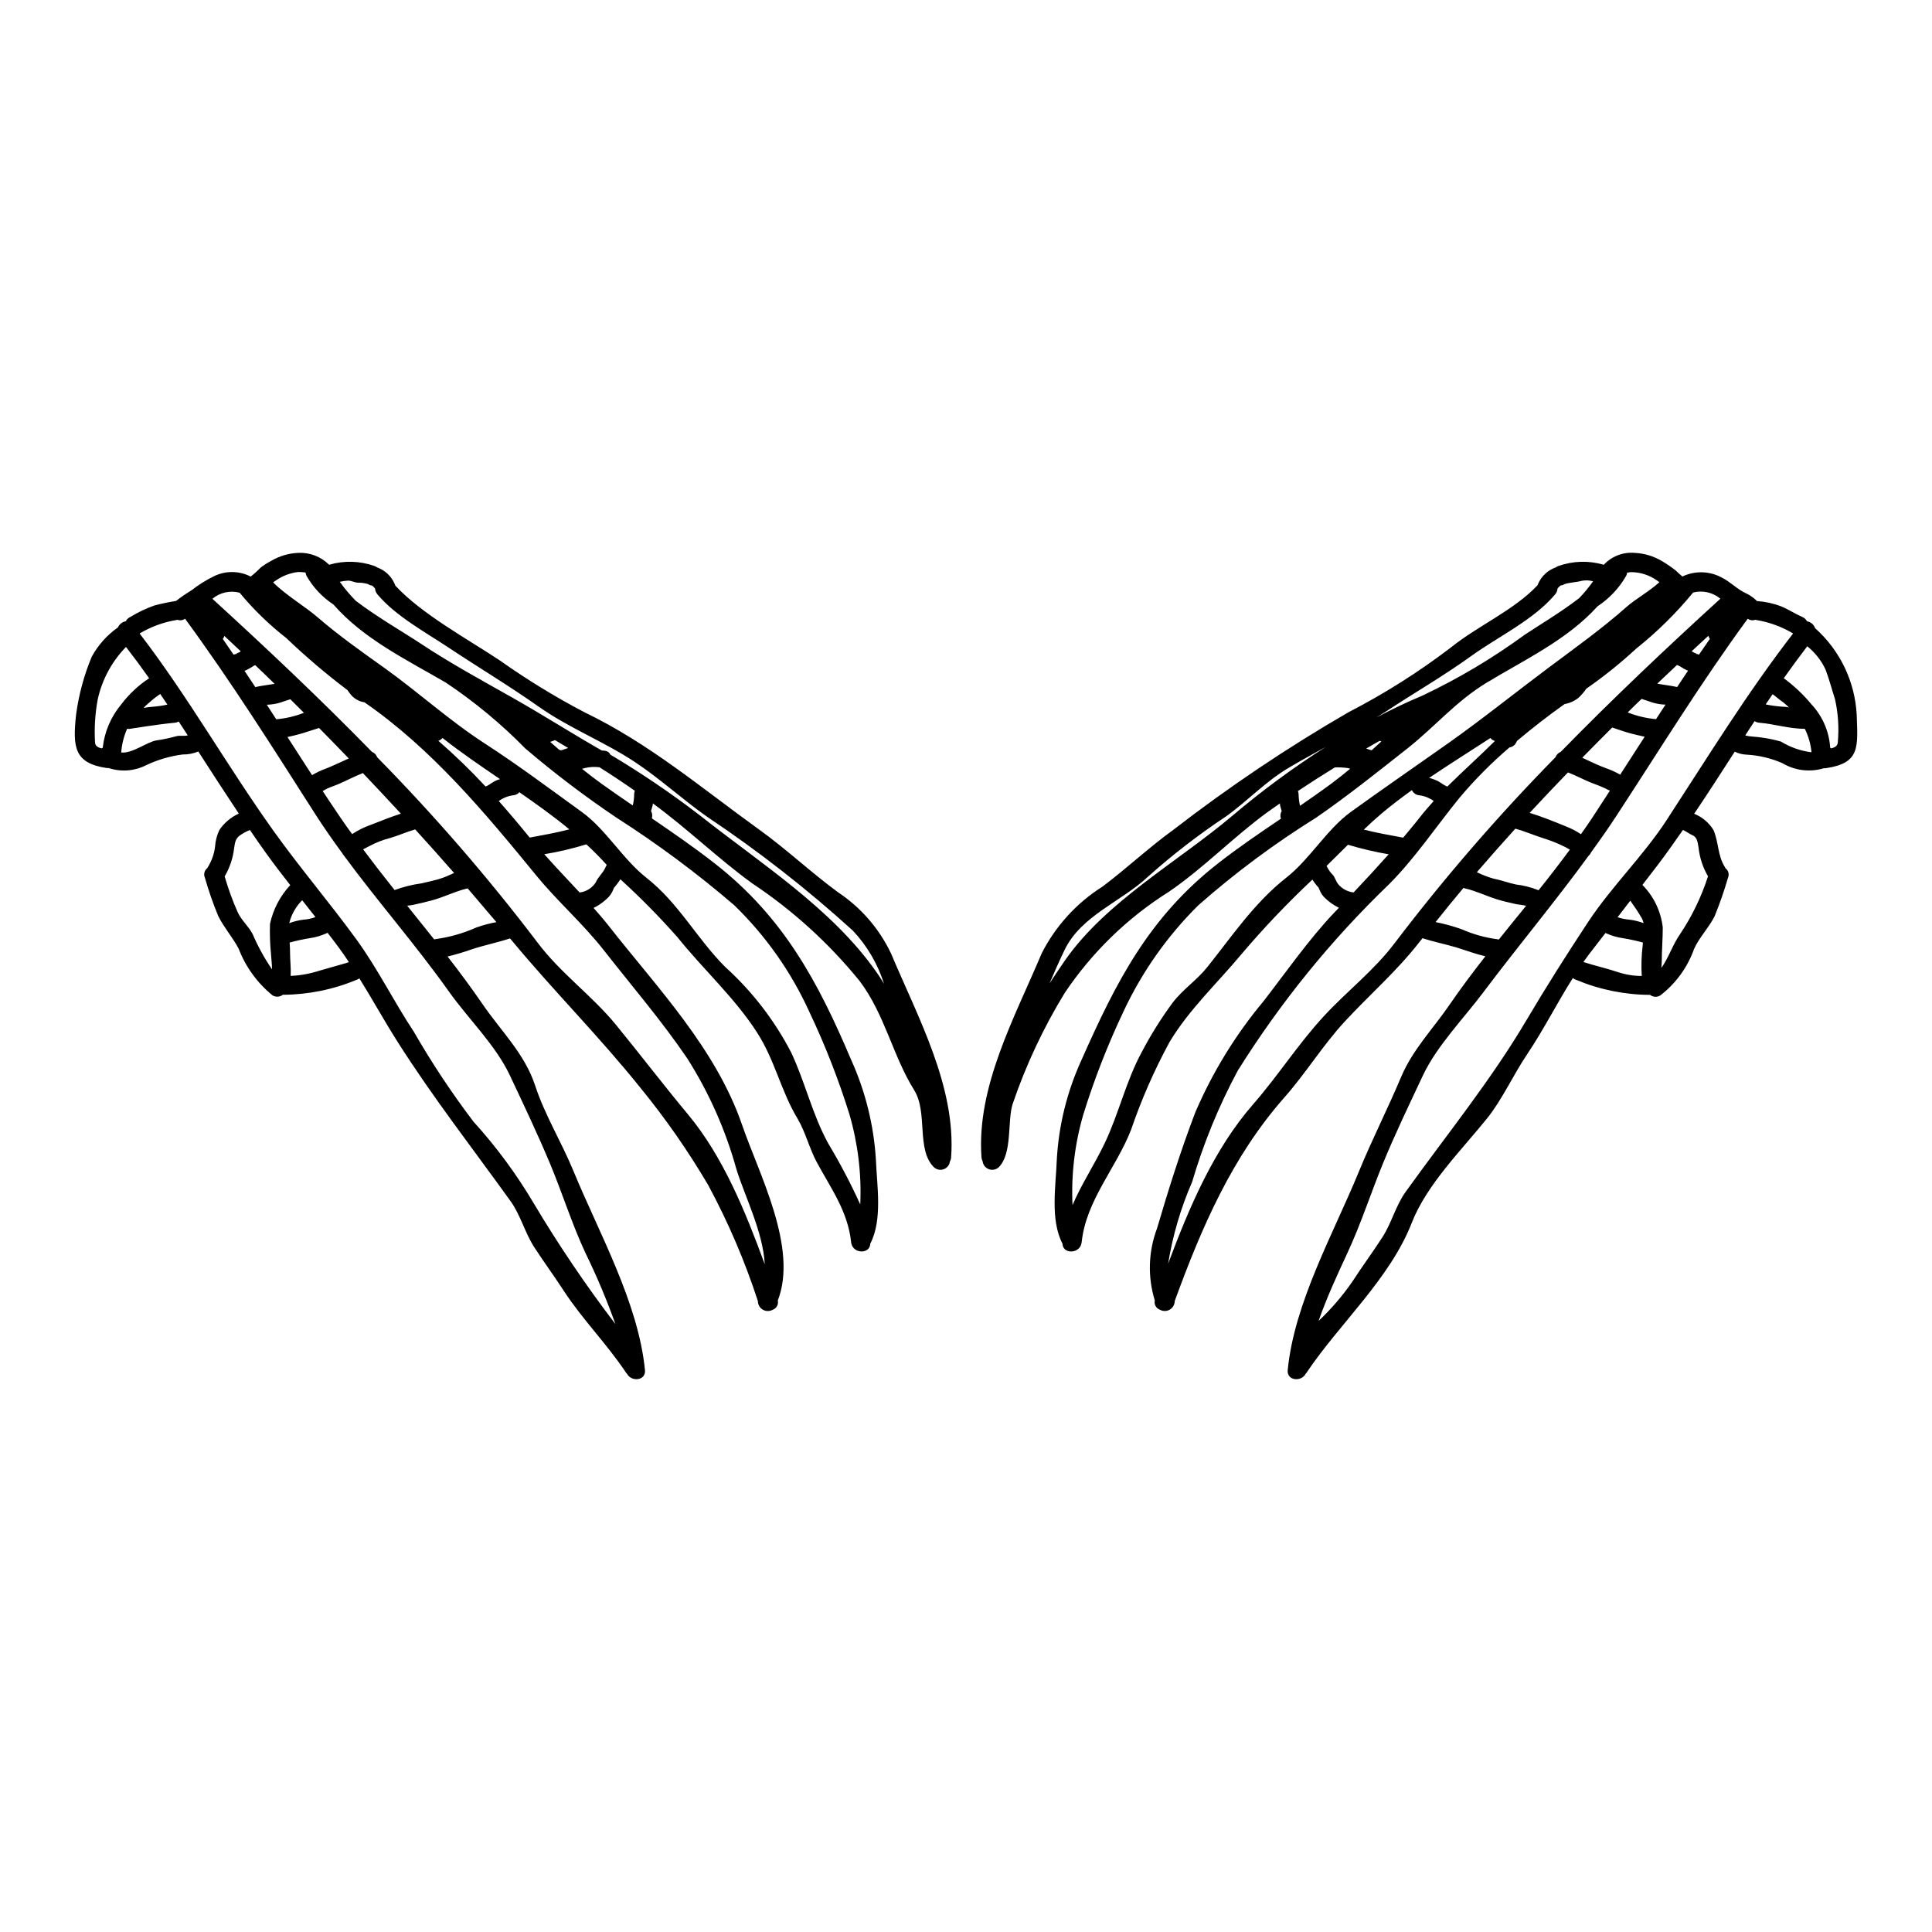
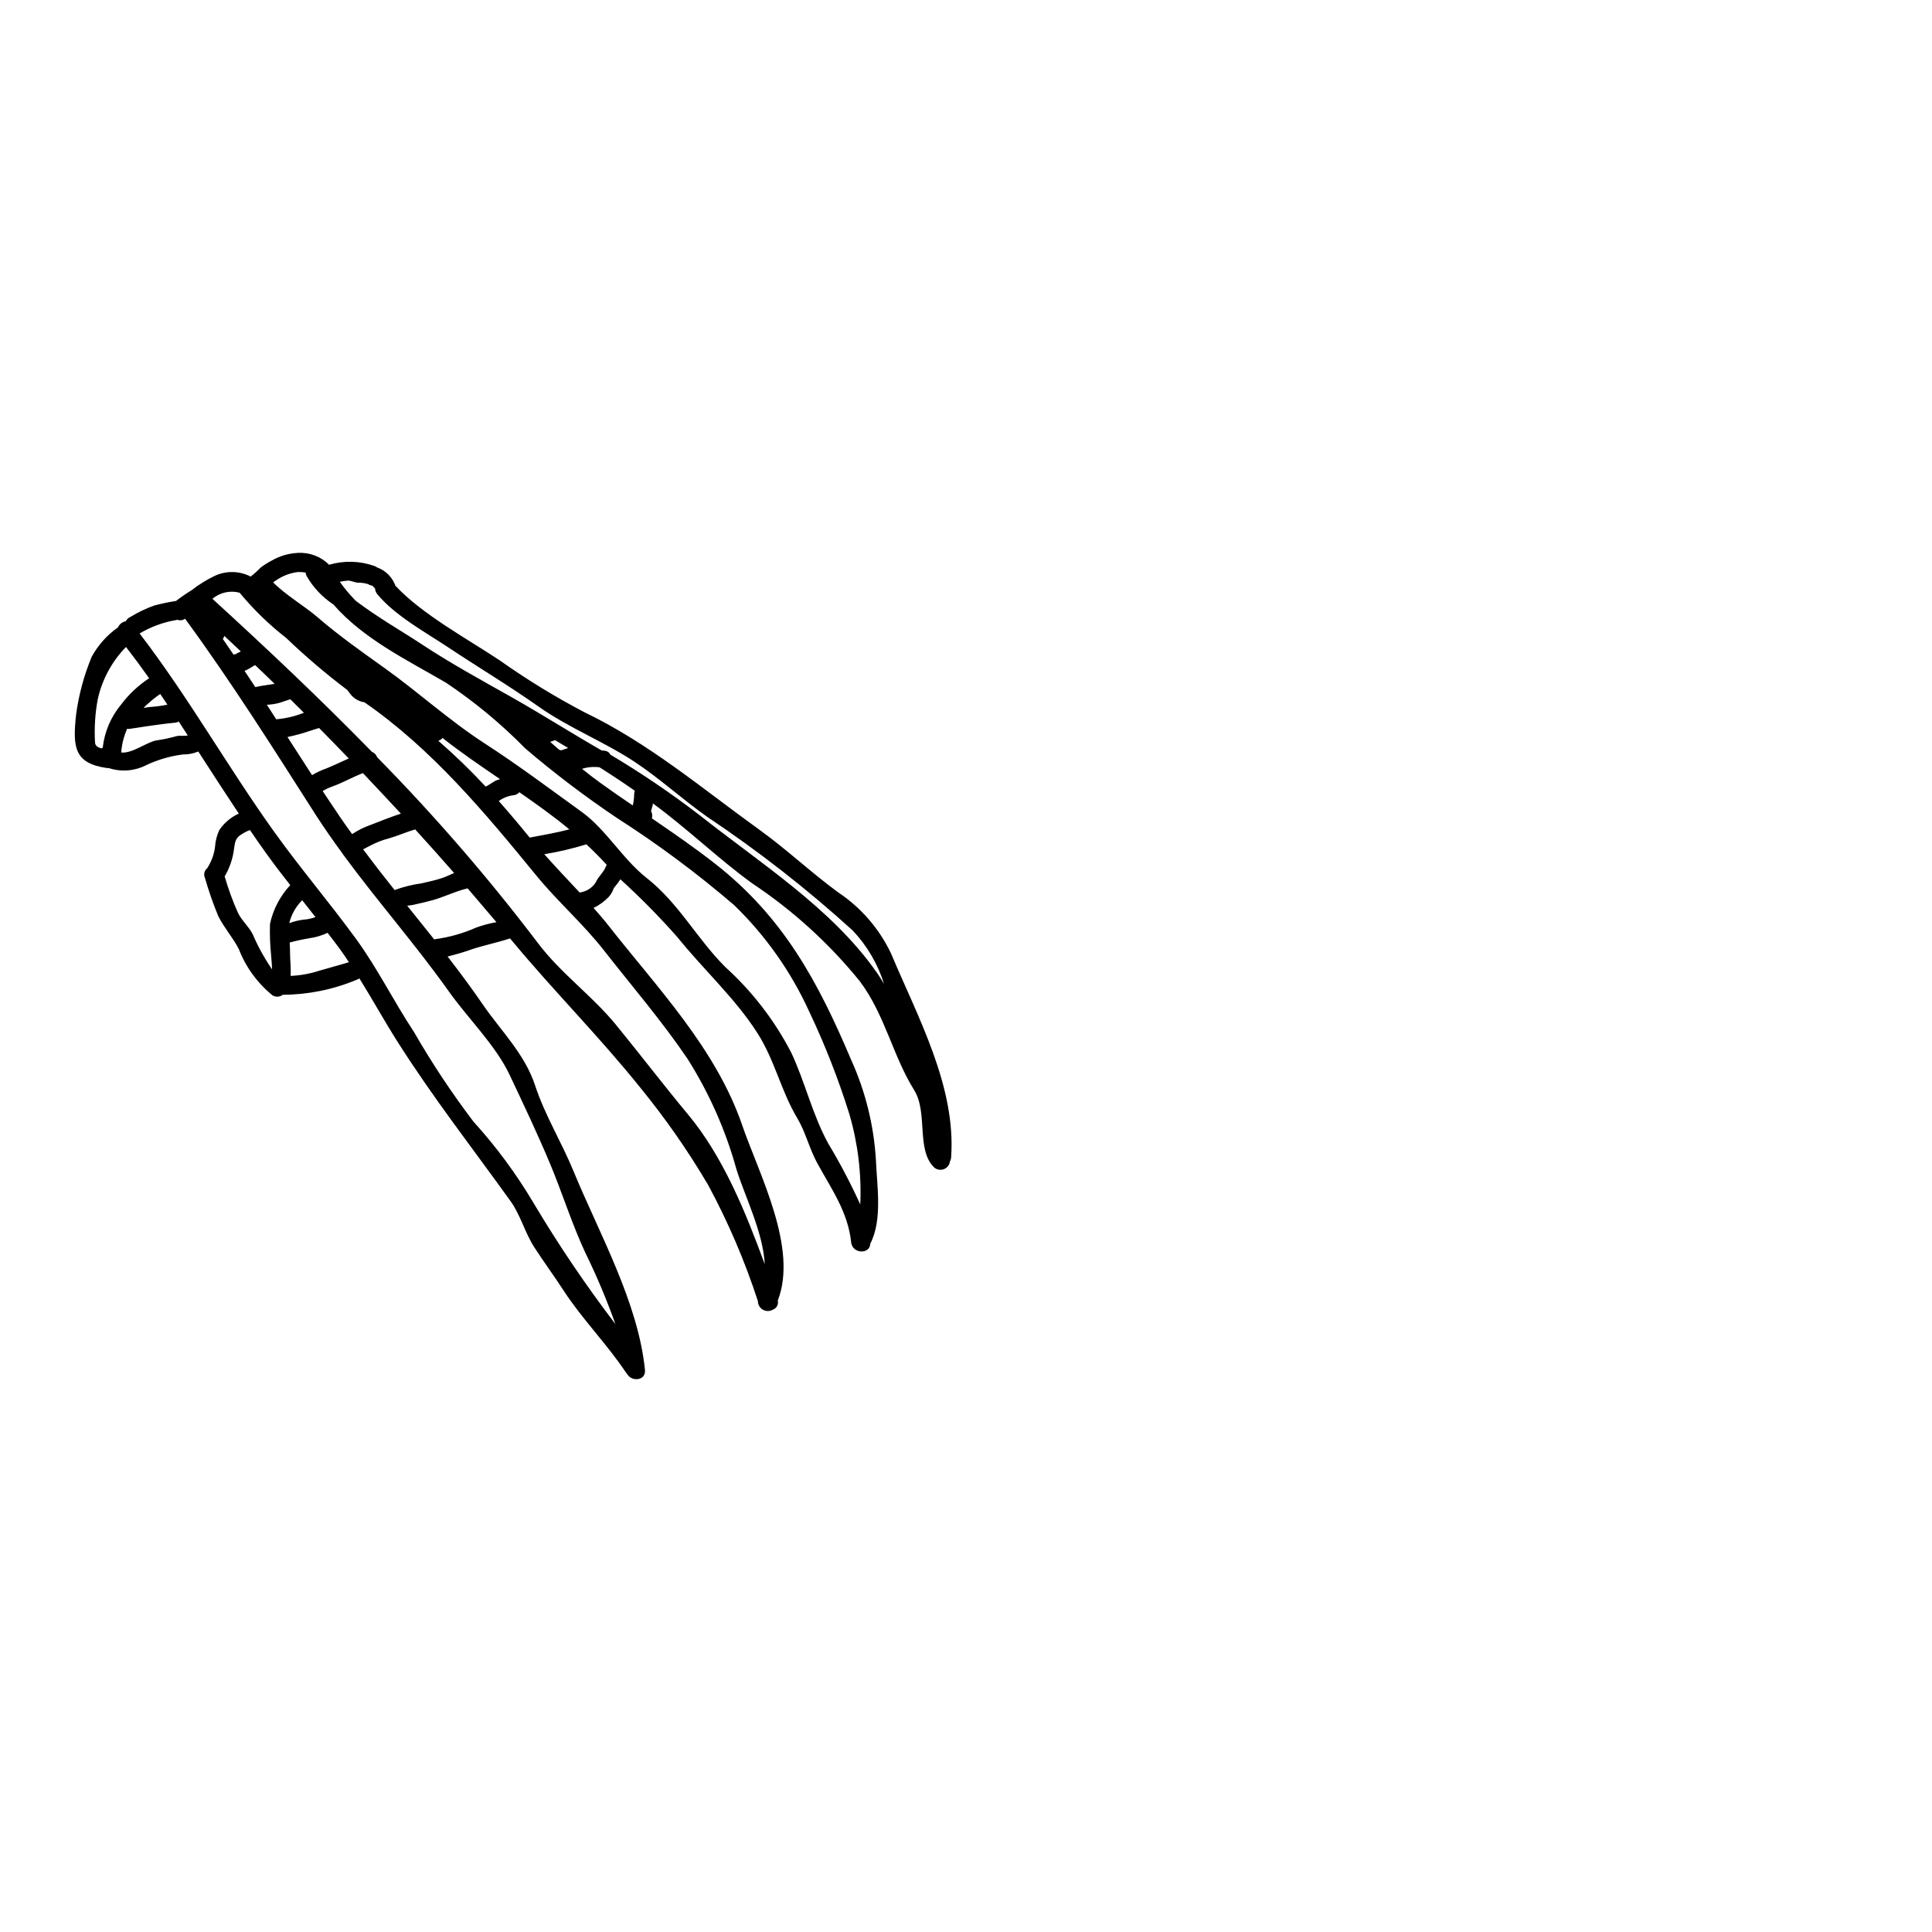
<svg xmlns="http://www.w3.org/2000/svg" fill="#000000" width="800px" height="800px" version="1.1" viewBox="144 144 512 512">
  <g>
    <path d="m242.76 299.28-0.172-0.086v-0.004c-0.395-0.059-0.77-0.203-1.102-0.414-0.82-0.246-1.676-0.367-2.531-0.355-0.945 0-1.758-0.551-2.727-0.551-0.734 0.043-1.461 0.145-2.18 0.312 1.277 1.797 2.699 3.488 4.25 5.055 5.805 4.402 12.824 8.426 17.07 11.242 7.918 5.258 16.211 9.77 24.484 14.434 8.074 4.578 15.949 9.594 23.648 13.992h0.09c1.098 0 1.801 0.309 2.152 1.078 8.227 4.891 16.152 10.27 23.738 16.102 15.949 12.625 34.895 24.617 46.684 41.379 0.789 1.078 1.449 2.176 2.109 3.254l0.004 0.004c-1.66-5.262-4.484-10.082-8.266-14.102-12.094-10.988-24.988-21.062-38.574-30.137-6.559-4.621-12.492-10.102-19.25-14.586-8.203-5.41-17.379-8.953-25.43-14.629-7.699-5.438-15.926-10.363-23.801-15.598-6.227-4.156-14.059-8.359-18.922-14.145v-0.004c-0.375-0.43-0.598-0.969-0.641-1.539-0.023-0.047-0.055-0.09-0.09-0.129-0.082-0.113-0.547-0.531-0.547-0.574zm63.934 80.035c-0.156 0.352-0.312 0.703-0.465 1.078-0.262 0.48-0.578 0.934-0.945 1.34-1.152 1.18-2.5 2.156-3.981 2.883 1.301 1.473 2.598 2.949 3.805 4.488 13.047 16.652 28.598 32.711 35.598 53.137 4.422 12.871 14.848 32.449 9.414 46.418v-0.004c0.246 1.039-0.336 2.094-1.344 2.445-0.816 0.457-1.82 0.449-2.629-0.027-0.809-0.477-1.305-1.344-1.305-2.285-3.461-10.625-7.871-20.918-13.18-30.754-5.316-9.043-11.328-17.664-17.969-25.785-10.781-13.441-22.746-25.406-33.703-38.574-0.266-0.332-0.547-0.66-0.836-0.988-3.297 1.098-6.84 1.801-10.164 2.902-2.094 0.742-4.223 1.375-6.379 1.895 3.211 4.137 6.332 8.336 9.305 12.672 4.859 7.086 11.133 13.113 13.883 21.473 2.551 7.832 7.062 15.113 10.207 22.793 6.773 16.43 17.129 34.734 18.914 52.641 0.289 2.883-3.609 3.188-4.75 1.012-0.086-0.09-0.176-0.176-0.242-0.266-5.082-7.637-11.48-14.035-16.5-21.691-2.551-3.938-5.344-7.723-7.894-11.664-2.363-3.672-3.652-8.535-6.16-12.031-10.234-14.258-20.637-27.551-30.051-42.391-3.543-5.59-6.644-11.223-10.078-16.742h-0.004c-0.219 0.141-0.457 0.262-0.703 0.352-6.207 2.598-12.863 3.953-19.594 3.984-0.789 0.609-1.875 0.672-2.727 0.156-4.008-3.258-7.094-7.504-8.953-12.32-1.574-3.035-3.848-5.543-5.41-8.66h-0.004c-1.383-3.34-2.574-6.758-3.566-10.234-0.383-0.887-0.109-1.926 0.66-2.512 0.043-0.086 0.086-0.172 0.152-0.285l0.004 0.004c1.008-1.641 1.656-3.481 1.891-5.394 0.098-1.539 0.488-3.047 1.148-4.441 1.285-1.887 3.066-3.383 5.144-4.332-3.629-5.457-7.191-10.953-10.734-16.453v0.004c-1.312 0.539-2.719 0.805-4.137 0.785-3.371 0.43-6.656 1.395-9.723 2.859-3.051 1.543-6.59 1.816-9.84 0.75-0.191 0.012-0.383 0.004-0.57-0.023-8.691-1.273-9.02-5.633-8.121-14.121 0.703-5.297 2.106-10.473 4.16-15.402 1.695-3.074 4.066-5.723 6.938-7.742 0.379-0.848 1.152-1.457 2.066-1.629 0.285-0.531 0.742-0.949 1.297-1.184 2-1.223 4.125-2.231 6.336-3.008 1.871-0.492 3.766-0.887 5.676-1.184 1.336-1.02 2.723-1.977 4.156-2.856 1.906-1.484 3.965-2.762 6.141-3.809 3.031-1.398 6.535-1.328 9.504 0.199 0.93-0.723 1.801-1.512 2.617-2.363 0.875-0.676 1.812-1.27 2.793-1.781 2.172-1.293 4.625-2.023 7.148-2.133 3.066-0.164 6.059 0.98 8.23 3.148 3.938-1.16 8.145-1.043 12.012 0.328 0.25 0.09 0.488 0.215 0.703 0.375 2.082 0.746 3.766 2.32 4.644 4.356 0.082 0.152 0.148 0.312 0.195 0.484 7.086 7.613 19.141 14.125 27.629 19.777 7.168 5.074 14.66 9.668 22.438 13.746 17.18 8.266 31.094 20.129 46.395 31.152 7.238 5.211 13.641 11.285 20.832 16.562v0.004c6.07 4.031 10.93 9.637 14.059 16.215 7.086 16.875 17.266 35.262 15.93 54.031-0.016 0.379-0.125 0.746-0.312 1.078-0.113 0.953-0.754 1.758-1.656 2.082-0.902 0.328-1.914 0.117-2.609-0.543-4.723-4.723-1.52-14.477-5.215-20.418-5.719-9.172-7.719-19.953-14.43-28.887-8.145-10.035-17.766-18.781-28.531-25.934-9.109-6.625-17.16-14.5-26.293-21.164 0 0.176-0.043 0.375-0.062 0.57-0.02 0.195-0.422 1.367-0.422 1.453 0.336 0.59 0.414 1.289 0.219 1.938 5.633 3.848 11.266 7.723 16.633 11.922 18.191 14.188 27.41 31.332 36.211 52.141h0.004c3.766 8.344 5.981 17.305 6.531 26.441 0.266 6.863 1.801 15.883-1.496 22.219-0.066 2.727-4.289 2.727-4.977 0.09h0.004c-0.066-0.176-0.105-0.363-0.105-0.551-0.883-8.074-5.238-14.035-9-20.945-2.023-3.695-3.098-8.227-5.211-11.77-4.426-7.348-5.965-15.445-10.738-22.828-5.902-9.176-14.258-16.719-21.117-25.277l-0.004 0.004c-4.742-5.367-9.773-10.473-15.07-15.293-0.457 0.719-0.965 1.402-1.52 2.047-0.082 0.062-0.152 0.148-0.195 0.246zm-0.133 0.152m-95.168-59.113c-0.043 0.043-0.109 0.062-0.195 0.129-0.219 0.133-0.441 0.266-0.637 0.395-0.312 0.172-0.594 0.352-0.883 0.504h-0.004c-0.277 0.16-0.574 0.293-0.875 0.395 0.945 1.453 1.914 2.883 2.859 4.309 1.691-0.395 3.434-0.57 5.117-0.855-1.691-1.672-3.41-3.301-5.117-4.934-0.086 0-0.152 0.047-0.238 0.047zm160.59 142.8-0.004 0.004c0.355-8.062-0.621-16.125-2.879-23.871-2.902-9.293-6.453-18.367-10.629-27.16-4.801-10.562-11.543-20.133-19.871-28.215-9.848-8.465-20.281-16.223-31.223-23.219-8.398-5.652-16.473-11.777-24.172-18.348-6.398-6.527-13.457-12.371-21.055-17.449-10.469-6.094-21.844-11.59-29.789-20.699-2.938-1.926-5.379-4.523-7.121-7.578-0.133-0.285-0.223-0.586-0.266-0.898-0.652-0.094-1.309-0.137-1.969-0.137-2.094 0.25-4.094 1.004-5.828 2.203-0.273 0.164-0.539 0.348-0.789 0.551 3.234 3.297 8.582 6.469 11.75 9.219 5.59 4.836 11.613 9.086 17.641 13.383 9.09 6.492 17.27 13.992 26.668 20.074 8.906 5.766 17.223 12.012 25.805 18.215 6.398 4.644 10.758 12.43 17.047 17.383 8.605 6.754 13.312 16.059 20.898 23.648v-0.004c7.141 6.465 13.062 14.152 17.492 22.703 3.672 7.812 5.586 16.371 9.766 24.008v0.004c3.141 5.231 5.981 10.633 8.508 16.188zm-25.32 15.816c-0.465-8.488-5.281-17.953-7.477-25.031h-0.004c-2.859-10.371-7.238-20.262-12.988-29.352-6.797-10.027-14.691-19.203-22.152-28.734-5.547-7.086-12.234-12.891-17.887-19.797-13.734-16.781-27.641-33.52-45.562-45.934-1.328-0.199-2.551-0.852-3.457-1.844-0.395-0.441-0.723-0.926-1.078-1.41-5.66-4.269-11.066-8.871-16.188-13.777-4.547-3.539-8.691-7.57-12.363-12.012-2.523-0.676-5.219-0.078-7.219 1.605 14.281 13.043 28.578 26.527 42.285 40.566 0.648 0.254 1.152 0.777 1.387 1.434 15.219 15.477 29.438 31.91 42.566 49.199 6.008 8.004 14.344 13.926 20.703 21.691 6.441 7.871 12.594 15.949 19.117 23.781 9.297 11.191 15.172 25.664 20.297 39.613zm-34.605-124.52c0.008-0.305 0.066-0.609 0.172-0.895-3.059-2.133-6.18-4.223-9.371-6.223-1.277-0.16-2.574-0.094-3.828 0.195-0.266 0.086-0.531 0.152-0.789 0.219 1.672 1.344 3.367 2.66 5.148 3.938 2.727 1.969 5.512 3.871 8.293 5.766h0.004c0.242-0.98 0.367-1.988 0.371-3zm-7.609 19.406h0.004c0.09-0.227 0.207-0.441 0.348-0.641-1.738-1.914-3.543-3.738-5.41-5.457-3.656 1.125-7.383 2-11.156 2.621 3.059 3.43 6.227 6.773 9.371 10.141 1.754-0.211 3.32-1.195 4.273-2.684 0.637-1.496 1.98-2.508 2.574-3.981zm2.637 121.04h0.004c-2.312-6.473-4.984-12.812-8.008-18.984-3.543-7.613-6.094-15.84-9.352-23.617-3.258-7.777-6.996-15.641-10.605-23.297-3.762-8.012-10.996-14.957-16.137-22.199-8.797-12.406-18.895-23.867-27.871-36.102-0.172-0.18-0.316-0.387-0.426-0.609-2.441-3.32-4.793-6.691-7.019-10.145-11.266-17.641-22.262-35.09-34.637-51.984-0.574 0.434-1.332 0.543-2.004 0.289-0.066 0-0.109 0.043-0.195 0.043-3.477 0.57-6.812 1.785-9.84 3.586 12.988 16.926 23.25 35.219 35.66 52.555 6.977 9.727 14.715 18.809 21.758 28.469 5.762 7.941 9.898 16.434 15.289 24.574l-0.004-0.004c4.742 8.238 10.004 16.168 15.746 23.738 6.051 6.664 11.41 13.922 15.992 21.668 6.602 11.078 13.832 21.77 21.652 32.02zm-13.457-152.36c0.309-0.109 0.637-0.195 0.945-0.309-1.18-0.703-2.336-1.41-3.5-2.09v0.004c-0.418 0.18-0.844 0.332-1.277 0.461 0.789 0.684 1.539 1.367 2.336 2.047 0.172 0.051 0.34 0.113 0.504 0.195 0.082-0.016 0.164-0.035 0.242-0.062 0.258-0.059 0.508-0.141 0.75-0.246zm-9.242 23.43c3.519-0.66 7.043-1.273 10.492-2.18-4.246-3.519-8.711-6.691-13.246-9.84-0.426 0.492-1.039 0.789-1.691 0.816-1.359 0.191-2.648 0.711-3.762 1.516 2.754 3.121 5.488 6.359 8.207 9.707zm-9.02-15.094c0.355-0.152 0.789-0.266 1.145-0.395-5.117-3.5-10.297-7-15.246-10.91v0.004c-0.293 0.344-0.672 0.602-1.102 0.746 4.387 3.812 8.566 7.859 12.52 12.121 0.945-0.359 1.762-1.129 2.68-1.547zm0.176 37.492c-2.527-2.996-5.059-5.965-7.613-8.934-3.231 0.727-6.356 2.363-9.59 3.211-1.652 0.441-3.301 0.816-4.953 1.18-0.395 0.086-0.945 0.109-1.477 0.199 2.402 2.969 4.773 5.938 7.152 8.93l0.004 0.004c0.082-0.035 0.172-0.059 0.262-0.066 3.754-0.5 7.414-1.539 10.867-3.078 1.738-0.625 3.527-1.102 5.348-1.43zm-14.012-11.809c0.969-0.352 1.895-0.816 2.812-1.207-3.41-3.898-6.852-7.746-10.316-11.551-2.363 0.684-4.555 1.695-6.906 2.363v-0.004c-1.754 0.457-3.445 1.117-5.039 1.969-0.195 0.105-1.145 0.57-1.848 0.965 2.731 3.652 5.508 7.246 8.336 10.781 2.328-0.852 4.738-1.449 7.191-1.785 1.895-0.469 3.941-0.859 5.769-1.523zm-11.285-16.926c-3.344-3.606-6.691-7.191-10.078-10.758-2.133 0.84-4.18 1.918-6.25 2.816-1.055 0.484-2.176 0.812-3.231 1.301-0.219 0.105-0.789 0.438-1.18 0.637 1.574 2.363 3.125 4.723 4.723 7.062 0.992 1.473 2.047 2.926 3.078 4.352v0.004c1.57-1.031 3.262-1.867 5.035-2.484 2.578-1 5.219-2.074 7.902-2.938zm-13.777 39.359c-0.789-1.18-1.574-2.363-2.445-3.543-1.031-1.43-2.133-2.836-3.211-4.242v0.004c-1.512 0.711-3.121 1.195-4.773 1.426-1.777 0.289-3.539 0.672-5.277 1.145 0.066 1.016 0.109 2.004 0.109 3.016 0 1.648 0.266 3.805 0.152 5.828 2.598-0.113 5.164-0.582 7.637-1.387 2.598-0.781 5.242-1.441 7.812-2.25zm-0.043-53.988c-2.621-2.707-5.215-5.41-7.871-8.078-1.691 0.508-3.391 1.121-5.117 1.605-1.078 0.289-2.156 0.574-3.258 0.789 2.156 3.367 4.328 6.734 6.516 10.102l-0.004 0.004c1.203-0.723 2.481-1.32 3.809-1.785 2.012-0.816 3.969-1.762 5.93-2.641zm-8.82 42.039c-1.18-1.5-2.336-2.992-3.523-4.469-1.68 1.672-2.867 3.773-3.43 6.074 1.215-0.453 2.477-0.766 3.762-0.926 1.09-0.074 2.164-0.301 3.191-0.68zm-3.059-54.141c-1.18-1.18-2.398-2.402-3.609-3.59-0.902 0.312-1.828 0.574-2.727 0.906-1.141 0.332-2.316 0.516-3.5 0.547 0.84 1.277 1.672 2.574 2.488 3.848h0.066c2.492-0.215 4.938-0.793 7.262-1.711zm-8.996 55.941c0.828-3.848 2.684-7.394 5.367-10.273-2.199-2.793-4.356-5.609-6.422-8.492-1.453-2.023-2.883-4.07-4.266-6.117h-0.004c-0.957 0.379-1.867 0.875-2.707 1.477-1.18 0.883-1.25 1.969-1.473 3.32-0.301 2.648-1.156 5.203-2.508 7.504 0.945 3.289 2.121 6.508 3.519 9.633 1.035 2.113 2.836 3.609 3.894 5.652 1.406 3.277 3.129 6.41 5.148 9.352-0.043-1.715-0.285-3.609-0.285-4.094-0.262-2.644-0.352-5.305-0.266-7.961zm-8.184-71.961c0.152-0.086 0.289-0.172 0.441-0.266l-4.356-4.09c-0.086 0.195-0.152 0.395-0.238 0.594-0.043 0.066-0.133 0.129-0.176 0.195 0.969 1.387 1.914 2.793 2.863 4.18l-0.008 0.004c0.289-0.117 0.59-0.191 0.902-0.223-0.527 0.047 0.414-0.32 0.57-0.395zm-13.613 22c-0.816-1.23-1.605-2.445-2.398-3.676h0.004c-0.332 0.188-0.699 0.301-1.078 0.332-4.223 0.375-12.098 1.648-12.098 1.648h-0.004c-0.16-0.012-0.324-0.031-0.484-0.062-0.879 1.992-1.414 4.125-1.574 6.297 2.949 0.332 6.887-2.836 9.371-3.211 1.762-0.254 3.504-0.621 5.215-1.098 0.797-0.254 2.164 0.035 3.047-0.23zm-5.394-8.148c-0.637-0.949-1.254-1.895-1.895-2.816v-0.004c-1.059 0.711-2.066 1.504-3.012 2.363-0.504 0.406-0.977 0.855-1.406 1.34 0.816-0.164 1.648-0.273 2.484-0.324 1.285-0.098 2.566-0.285 3.828-0.559zm-4.836-6.988c-1.969-2.789-4.023-5.566-6.137-8.293-3.734 3.828-6.324 8.621-7.481 13.84-0.703 3.762-0.949 7.594-0.727 11.414 0.023 0.988 0.789 1.406 1.781 1.625 0.082-0.074 0.168-0.141 0.266-0.195 0.469-4.223 2.176-8.211 4.902-11.465 2.047-2.715 4.547-5.059 7.394-6.926z" />
-     <path d="m493.53 379.33c-0.172-0.219-0.355-0.422-0.551-0.617-0.426-0.508-0.82-1.047-1.184-1.605-6.656 6.242-12.949 12.863-18.852 19.824-6.469 7.766-13.73 14.477-18.984 23.188-4.051 7.457-7.465 15.242-10.211 23.273-3.938 10.121-11.902 18.676-13.086 29.746v-0.004c-0.02 0.188-0.055 0.371-0.109 0.551-0.684 2.637-4.91 2.637-4.977-0.09-3.316-6.336-1.758-15.352-1.516-22.219 0.504-9.145 2.723-18.113 6.535-26.441 9.195-20.746 17.863-37.816 36.211-52.141 5.367-4.199 11.02-8.031 16.652-11.836-0.234-0.672-0.16-1.41 0.203-2.023 0-0.109-0.375-1.18-0.418-1.453-0.023-0.195-0.023-0.395-0.047-0.57-1.078 0.746-2.152 1.496-3.231 2.266-9.09 6.621-16.855 14.738-26.117 21.098-11.02 6.914-20.457 16.074-27.699 26.883-5.656 9.254-10.277 19.102-13.773 29.367-1.453 4.379-0.023 13.113-3.676 16.785l-0.004 0.004c-0.699 0.656-1.711 0.867-2.613 0.543-0.906-0.324-1.555-1.129-1.676-2.082-0.168-0.34-0.27-0.703-0.305-1.078-1.344-18.766 8.844-37.156 15.949-54.031h-0.004c3.688-7.262 9.27-13.387 16.16-17.73 6.445-4.863 12.234-10.32 18.766-15.047 14.762-11.41 30.27-21.816 46.422-31.156 9.527-4.91 18.602-10.652 27.121-17.156 7.062-5.719 16.719-9.84 22.965-16.5 0.043-0.133 0.09-0.242 0.133-0.355l0.004 0.004c0.879-2.039 2.57-3.617 4.664-4.356 0.211-0.164 0.449-0.289 0.707-0.375 3.875-1.371 8.086-1.488 12.031-0.328 2.102-2.258 5.133-3.422 8.207-3.148 2.519 0.117 4.973 0.852 7.148 2.133 1.297 0.77 2.547 1.621 3.738 2.551 0.551 0.555 1.133 1.078 1.738 1.574 3.328-1.582 7.215-1.477 10.449 0.285 2.219 1.098 3.981 3.012 6.203 4.066 1.164 0.527 2.223 1.258 3.125 2.156 2.176 0.148 4.32 0.617 6.359 1.391 1.938 0.789 3.672 1.969 5.59 2.789v0.004c0.559 0.23 1.023 0.648 1.316 1.18 0.988 0.184 1.801 0.879 2.133 1.824 6.594 5.879 10.562 14.148 11.023 22.973 0.285 8.535 0.965 12.781-8.121 14.121-0.195 0.031-0.395 0.039-0.59 0.023-3.688 1.121-7.676 0.633-10.984-1.344-3.055-1.336-6.328-2.102-9.656-2.266-1.035-0.059-2.043-0.324-2.969-0.785-3.543 5.512-7.086 11.02-10.758 16.457 2.125 0.852 3.918 2.359 5.117 4.309 1.41 3.258 1.078 6.801 3.039 9.84 0.047 0.09 0.094 0.188 0.129 0.281 0.789 0.574 1.074 1.617 0.688 2.512-1.004 3.477-2.191 6.891-3.562 10.234-1.52 3.035-4.094 5.633-5.438 8.66-1.738 4.879-4.848 9.156-8.953 12.32-0.848 0.516-1.926 0.453-2.707-0.156-6.727-0.031-13.379-1.383-19.578-3.981-0.324-0.102-0.625-0.266-0.883-0.48-4.18 6.578-7.656 13.547-12.051 20.105-3.637 5.356-6.688 12.125-10.625 17.02-6.797 8.469-16.059 17.578-20.043 27.809-5.785 14.805-19.25 26.766-27.875 39.688-0.066 0.086-0.152 0.172-0.219 0.266-1.141 2.176-5.039 1.871-4.75-1.012 1.758-17.91 12.145-36.191 18.895-52.668 3.477-8.469 7.613-16.566 11.156-24.992 3.125-7.367 8.488-12.758 12.934-19.285 2.973-4.328 6.141-8.535 9.395-12.695-2.594-0.594-5.059-1.539-7.633-2.332-2.949-0.883-6.098-1.496-9.02-2.465-0.266 0.332-0.551 0.66-0.816 1.012-6.051 7.789-13.223 13.949-19.883 21.164-5.785 6.297-10.277 13.66-15.953 20.074-13.859 15.742-21.887 34.387-29.016 53.898l-0.004-0.004c0 0.941-0.496 1.812-1.305 2.289-0.812 0.477-1.812 0.484-2.633 0.023-0.996-0.363-1.57-1.41-1.344-2.445-1.926-6.262-1.715-12.984 0.598-19.117 3.016-10.273 6.297-20.676 10.121-30.699h-0.004c4.574-10.66 10.672-20.598 18.105-29.5 5.961-7.699 11.965-16.324 18.676-23.406 0.441-0.441 0.859-0.902 1.301-1.344-1.477-0.719-2.816-1.684-3.961-2.859-0.488-0.531-0.879-1.152-1.145-1.824-0.266-0.512-0.336-0.715-0.199-0.559zm63.906-80.055c-0.141 0.098-0.266 0.219-0.371 0.352l-0.199 0.199c-0.043 0.043-0.062 0.105-0.105 0.152l-0.004 0.004c-0.035 0.559-0.254 1.09-0.617 1.516-5.762 6.84-15.004 11.133-22.242 16.348-7.41 5.344-15.199 9.812-22.828 14.852-0.766 0.484-1.539 0.945-2.309 1.43 4.051-2.133 8.121-4.09 12.203-5.785l-0.004-0.004c9.531-4.508 18.613-9.91 27.121-16.137 3.633-2.418 9.445-5.871 14.41-9.68 1.34-1.398 2.574-2.887 3.695-4.465-0.977-0.289-2.012-0.336-3.012-0.133-1.52 0.418-2.992 0.395-4.469 0.84h0.004c-0.336 0.207-0.707 0.34-1.098 0.391-0.051 0.051-0.109 0.094-0.176 0.121zm73.602 41.426h0.004c0.344-3.82 0.094-7.672-0.75-11.414-0.836-2.598-1.543-5.324-2.508-7.852h0.004c-1.125-2.398-2.781-4.508-4.844-6.164-2.133 2.793-4.199 5.613-6.227 8.469 2.727 2 5.195 4.328 7.348 6.93 2.93 3.133 4.68 7.184 4.953 11.465 0.082 0.059 0.164 0.125 0.238 0.195 0.996-0.223 1.746-0.641 1.785-1.629zm-15.07-0.176 0.004-0.004c2.461 1.52 5.223 2.484 8.094 2.84-0.203-2.156-0.801-4.258-1.758-6.203-4.269-0.043-7.961-1.273-12.098-1.629-0.441-0.039-0.863-0.18-1.234-0.418-0.84 1.25-1.652 2.531-2.465 3.781 1.141 0.355 3.41 0.375 4.223 0.551h0.004c1.762 0.227 3.508 0.59 5.219 1.078zm0.84-9.219c0.434 0.004 0.859 0.062 1.277 0.176-0.719-0.734-1.508-1.395-2.363-1.969-0.109-0.062-1.41-1.18-1.969-1.539-0.617 0.883-1.211 1.801-1.828 2.707h0.004c1.605 0.328 3.231 0.535 4.863 0.625zm2.398-19.426c-3.027-1.801-6.363-3.019-9.84-3.586-0.09 0-0.133-0.043-0.223-0.043h-0.004c-0.66 0.25-1.402 0.145-1.965-0.289-12.387 16.895-23.188 34.473-34.637 51.984-2.199 3.391-4.535 6.691-6.906 9.965h-0.004c-0.129 0.336-0.34 0.633-0.617 0.859-8.93 12.254-18.719 23.957-27.785 36.035-5.258 7.019-12.41 14.301-16.137 22.199-3.586 7.633-7.391 15.531-10.578 23.297-3.188 7.766-5.828 15.992-9.371 23.617-2.617 5.652-5.512 11.859-7.703 18.148h-0.004c3.367-3.168 6.383-6.688 9.004-10.496 2.551-3.938 5.344-7.719 7.894-11.66 2.465-3.805 3.519-8.336 6.16-12.031 10.891-15.18 22.594-29.52 32.117-45.656 5.238-8.863 10.582-17.27 16.234-25.848 6.297-9.527 14.586-17.469 20.832-27.039 11.008-16.879 21.219-33.531 33.516-49.457zm-19.285-9.219c-0.023-0.023-0.066-0.043-0.09-0.066h-0.004c-1.992-1.625-4.637-2.207-7.125-1.574-4.5 5.473-9.559 10.457-15.094 14.875-4.148 3.832-8.555 7.375-13.195 10.598-0.613 0.891-1.32 1.711-2.113 2.445-1.066 0.852-2.328 1.418-3.672 1.648-0.078 0.066-0.16 0.125-0.246 0.18-3.894 2.754-8.184 6.074-12.387 9.613v-0.004c-0.184 0.582-0.574 1.078-1.098 1.391-0.262 0.16-0.555 0.262-0.859 0.305-4.762 4.066-9.184 8.52-13.219 13.309-6.16 7.547-11.809 16.059-18.699 22.945v0.004c-15.344 14.754-28.809 31.348-40.094 49.398-5.043 9.391-9.098 19.277-12.098 29.5-3.019 6.93-5.156 14.207-6.359 21.668 5.609-15.004 12.121-30.336 22.551-42.281 6.535-7.477 11.969-16.016 18.699-23.297 6.117-6.644 13.441-12.234 18.828-19.449l0.004 0.004c13.141-17.277 27.359-33.711 42.566-49.199 0.25-0.652 0.762-1.172 1.41-1.434 13.711-14.047 27.992-27.535 42.293-40.578zm-5.676 14.828c0.965-1.41 1.938-2.793 2.906-4.203-0.047-0.062-0.133-0.105-0.156-0.172-0.086-0.219-0.172-0.418-0.266-0.617-1.473 1.344-2.945 2.707-4.422 4.094 0.266 0.129 0.504 0.285 0.789 0.441 0.133 0.062 0.816 0.285 0.332 0.238l-0.004-0.004c0.281 0.035 0.559 0.109 0.82 0.223zm2.398 58.738h-0.004c-1.34-2.293-2.188-4.84-2.488-7.481-0.195-1.078-0.266-2.754-1.473-3.32-0.926-0.395-1.758-1.078-2.684-1.477-2.133 3.082-4.309 6.141-6.578 9.156l-4.16 5.41h0.004c3.008 3.043 4.906 7.008 5.391 11.262 0 3.082-0.27 6.141-0.27 9.219 0 0.109-0.062 0.746-0.105 1.52 1.969-2.754 2.992-6.184 4.973-8.977v-0.004c3.164-4.734 5.652-9.887 7.391-15.309zm-8.184-50.156c0.945-1.43 1.914-2.883 2.883-4.328l-0.004-0.004c-0.367-0.148-0.727-0.316-1.078-0.504-0.309-0.199-0.637-0.395-0.945-0.594s-0.906-0.289-0.309-0.266v0.004c-0.203-0.012-0.406-0.059-0.598-0.137-1.734 1.648-3.496 3.277-5.211 4.93 1.738 0.344 3.519 0.5 5.258 0.898zm-5.59 8.512c0.836-1.273 1.672-2.551 2.508-3.848h-0.004c-1.137-0.027-2.269-0.203-3.363-0.527-0.988-0.355-1.969-0.66-2.973-0.992-1.23 1.18-2.465 2.363-3.672 3.586 2.402 0.953 4.93 1.555 7.504 1.781zm0.902-36.297h-0.004c-0.23-0.184-0.473-0.352-0.723-0.508-2.019-1.414-4.426-2.168-6.887-2.156-0.129 0-0.504 0.066-0.945 0.133-0.031 0.301-0.121 0.59-0.266 0.855-1.855 3.242-4.449 6-7.566 8.055-7.961 8.82-19.094 14.031-29.367 20.234-8.207 4.977-13.707 11.664-21.035 17.449-7.961 6.269-15.84 12.594-24.199 18.348-11.027 6.863-21.469 14.629-31.215 23.219-8.234 8.148-14.953 17.695-19.848 28.191-4.168 8.793-7.711 17.867-10.598 27.16-2.293 7.82-3.266 15.969-2.887 24.109 2.363-5.59 5.742-10.582 8.539-16.434 3.715-7.809 5.676-16.5 9.746-24.008 2.414-4.629 5.188-9.062 8.293-13.266 2.754-3.566 6.469-5.984 9.195-9.445 6.668-8.359 12.453-17.004 20.898-23.648 6.297-4.953 10.672-12.738 17.051-17.383 8.559-6.18 17.203-12.121 25.828-18.215 9.105-6.441 17.711-13.383 26.664-20.074 7.039-5.258 14.078-10.273 20.656-16.102 2.285-2.027 6.156-4.188 8.664-6.516zm-10.41 51.012c2.156-3.34 4.328-6.691 6.492-10.051-1.32-0.266-2.617-0.617-3.938-0.945-1.605-0.422-3.102-1.016-4.664-1.5-2.66 2.641-5.301 5.324-7.941 8.012 2.113 0.969 4.18 2 6.359 2.793 1.285 0.441 2.519 1.008 3.691 1.691zm6.207 39.336v0.004c-0.09-0.449-0.246-0.879-0.465-1.281-0.945-1.625-1.969-3.148-3.059-4.664-1.121 1.453-2.242 2.93-3.367 4.379l0.004 0.004c1.012 0.344 2.059 0.555 3.125 0.637 1.285 0.164 2.547 0.473 3.762 0.926zm-0.242 5.961c0-0.266 0.047-0.527 0.066-0.816v0.004c-1.723-0.473-3.473-0.855-5.234-1.145-1.625-0.227-3.203-0.691-4.688-1.383-1.473 1.914-2.949 3.805-4.422 5.719-0.484 0.66-0.949 1.32-1.43 1.969 3.055 0.992 6.223 1.691 9.305 2.727 1.992 0.645 4.07 0.973 6.16 0.969-0.164-2.684-0.086-5.375 0.242-8.043zm-13.332-33.922c1.539-2.363 3.102-4.754 4.641-7.129-0.547-0.266-1.363-0.66-1.691-0.816-1.078-0.504-2.266-0.902-3.367-1.344-2.047-0.836-4.004-1.895-6.051-2.684-3.41 3.523-6.797 7.109-10.145 10.715 3.254 1.012 6.492 2.309 9.594 3.586v0.004c1.406 0.531 2.742 1.227 3.984 2.07 1.035-1.453 2.047-2.906 3.035-4.398zm-5.965 8.488v0.004c-0.625-0.379-1.27-0.723-1.934-1.031-1.625-0.777-3.301-1.434-5.016-1.969-2.551-0.789-4.93-1.871-7.504-2.551-3.449 3.805-6.848 7.648-10.188 11.527l0.004 0.004c1.375 0.68 2.812 1.238 4.289 1.668 2.027 0.418 3.984 1.121 5.988 1.574 2.082 0.242 4.121 0.758 6.066 1.539 2.84-3.531 5.606-7.117 8.293-10.762zm-18.828 23.828c2.394-2.992 4.809-5.977 7.238-8.949-0.992-0.242-2.289-0.332-2.883-0.484-1.648-0.375-3.32-0.746-4.953-1.254-2.727-0.859-5.609-2.266-8.379-2.863-0.133-0.043-0.266-0.086-0.395-0.129-2.508 2.992-4.973 6.008-7.387 9.055l0.004-0.004c2.344 0.465 4.652 1.098 6.906 1.895 3.023 1.336 6.223 2.234 9.5 2.66 0.117 0.012 0.234 0.035 0.348 0.074zm-1.035-52.621c-0.477-0.129-0.898-0.406-1.207-0.785-0.133 0.09-0.266 0.176-0.395 0.266-5.258 3.414-10.605 6.777-15.82 10.297v-0.004c0.707 0.191 1.398 0.434 2.066 0.727 0.949 0.441 1.762 1.23 2.754 1.574 4.133-4.109 8.422-7.918 12.602-12.074zm-19.863 20.195c1.18-1.52 2.422-2.93 3.652-4.289-1.094-0.793-2.363-1.305-3.699-1.496-0.898-0.039-1.703-0.57-2.09-1.387-2.727 1.969-5.387 3.981-7.961 6.137-1.648 1.41-3.234 2.836-4.773 4.328 3.434 0.879 6.926 1.473 10.426 2.133 1.496-1.812 3.008-3.578 4.441-5.426zm-12.805-17.73c0.859-0.789 1.715-1.539 2.574-2.336-0.156-0.047-0.312-0.105-0.461-0.172l-3.566 2.043c0.312 0.109 0.594 0.219 0.883 0.312 0.188 0.062 0.375 0.113 0.57 0.152zm-4.793 37.684c3.148-3.32 6.25-6.695 9.305-10.121h-0.004c-3.641-0.621-7.238-1.469-10.777-2.531-1.867 1.875-3.762 3.746-5.676 5.613 0.066 0.129 0.133 0.238 0.199 0.375 0.379 0.762 0.883 1.453 1.496 2.043 0.59 0.746 0.789 1.652 1.344 2.363h-0.004c1.016 1.246 2.477 2.051 4.07 2.242zm-0.883-32.797v-0.004c-0.215-0.078-0.434-0.137-0.66-0.176-1.129-0.148-2.269-0.207-3.41-0.176-3.297 2.027-6.562 4.117-9.789 6.269 0.105 0.258 0.164 0.535 0.176 0.812 0.016 1.047 0.141 2.086 0.375 3.102 2.754-1.914 5.566-3.848 8.266-5.852 1.742-1.293 3.394-2.617 5.043-3.981zm-6.469-5.785c-3.297 1.828-6.621 3.629-9.84 5.543-6.184 3.652-11.02 8.93-16.762 12.988v-0.004c-7.242 4.82-14.133 10.148-20.613 15.949-6.863 6.441-17.555 10.234-21.934 19.18-1.43 2.93-2.754 5.965-4.07 9.02 1.324-2.023 2.684-4.047 4.094-6.094 10.934-15.684 30.027-26.18 44.504-38.453 7.789-6.59 16.016-12.648 24.621-18.133z" />
-     <path d="m556.91 299.8c-0.023 0-0.023 0.047-0.023 0.047h-0.023z" />
  </g>
</svg>